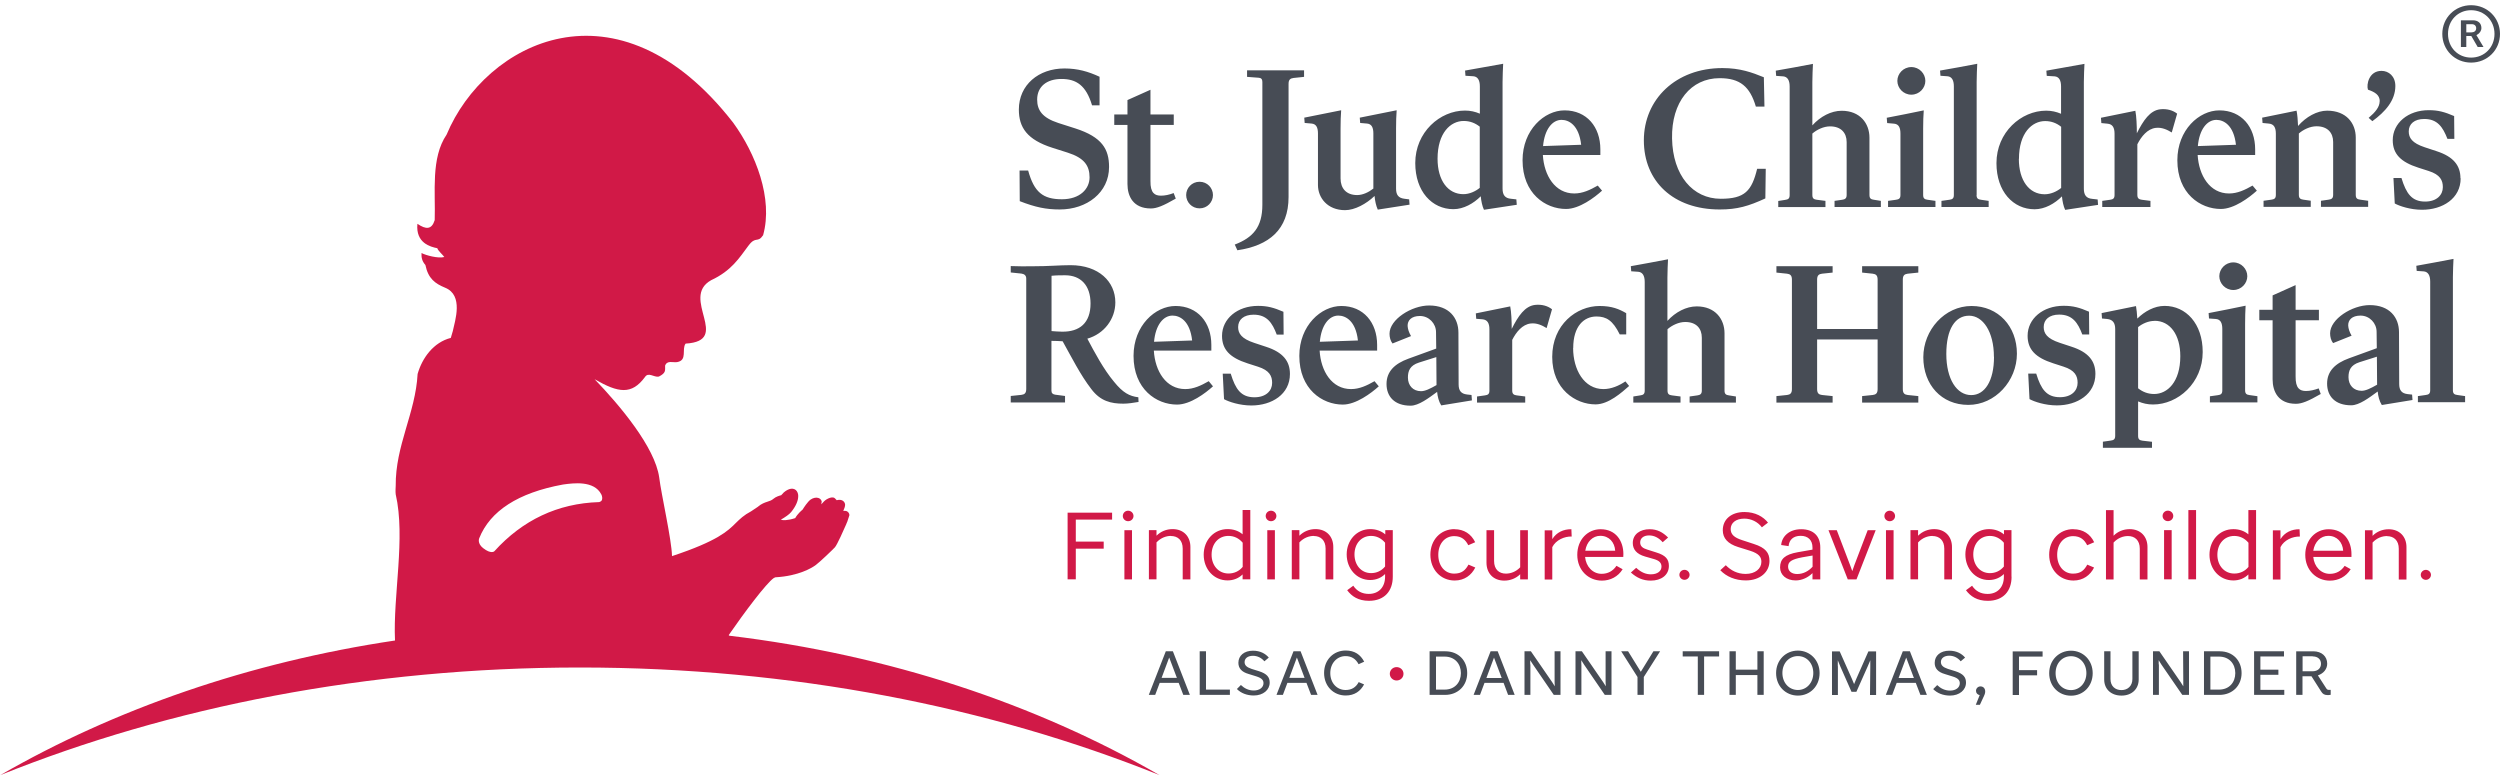
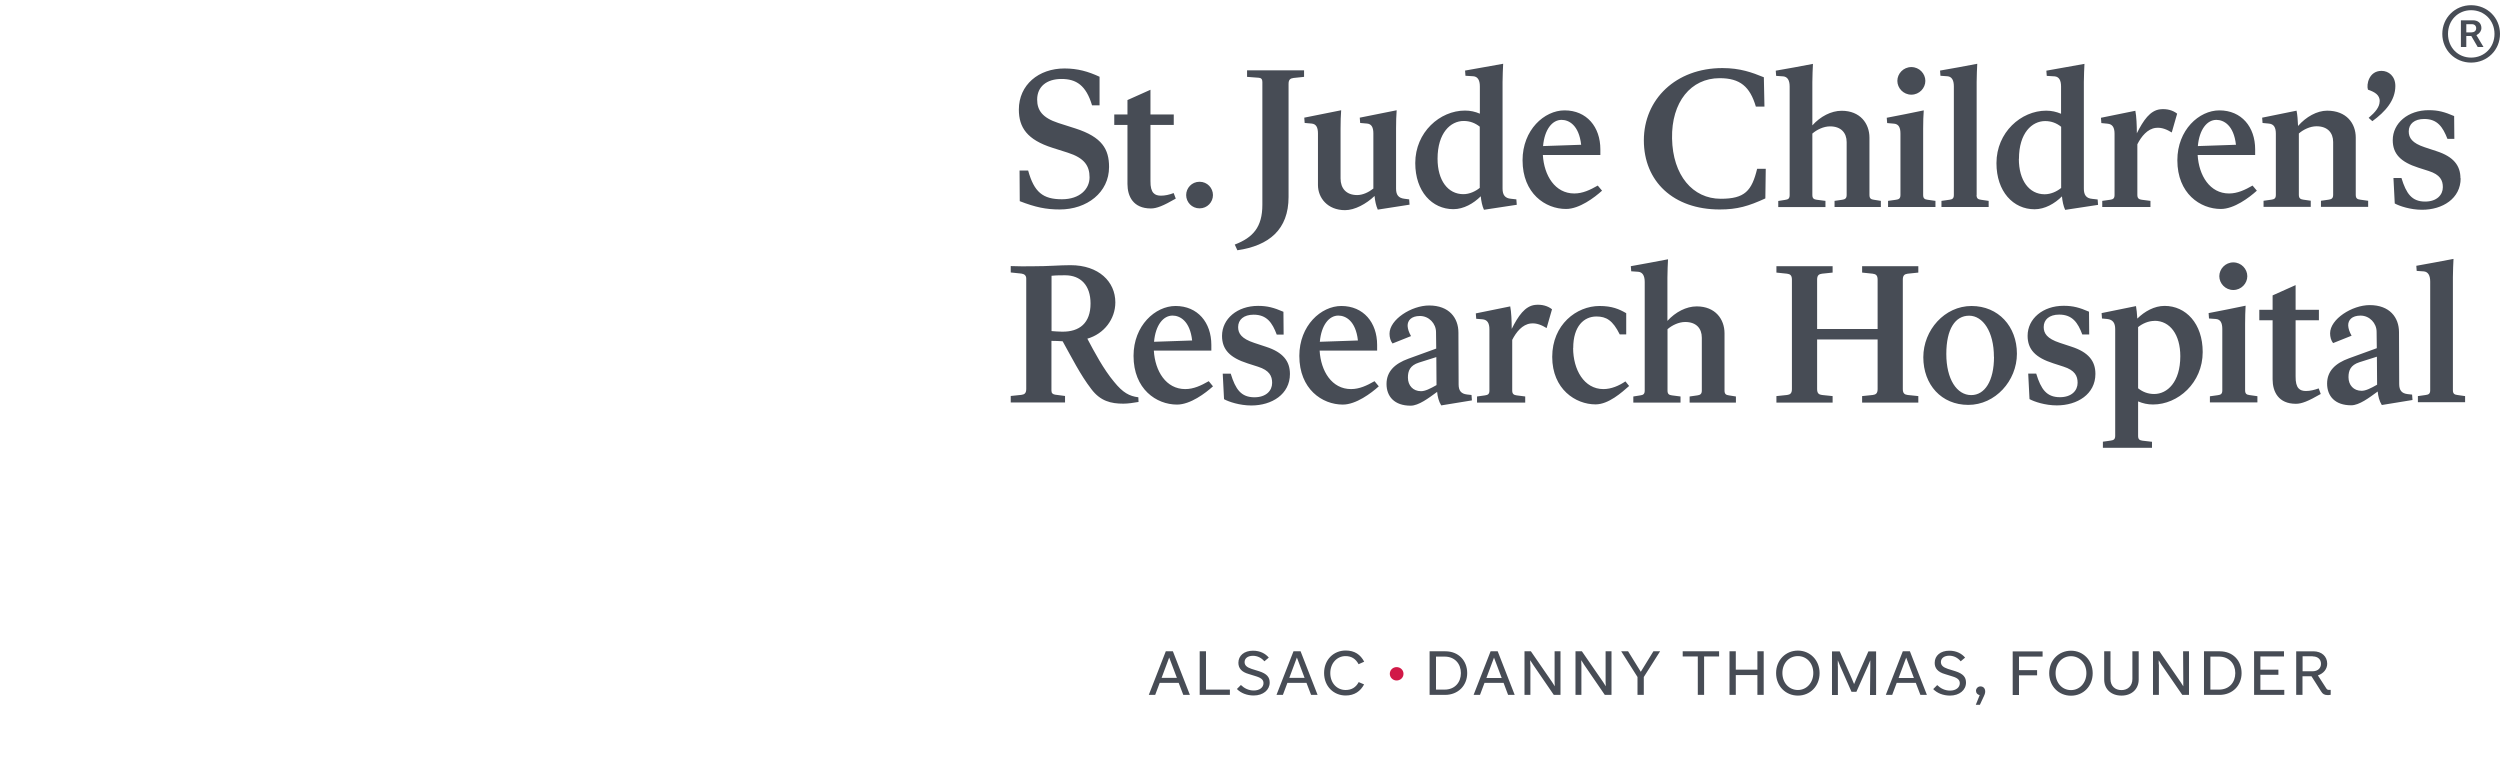
<svg xmlns="http://www.w3.org/2000/svg" id="Layer_1" width="250" height="78" viewBox="0 0 250 78">
  <defs>
    <style>.cls-1{fill:#d11947;}.cls-2{fill:#474c55;}</style>
  </defs>
  <g id="st-jude-horizontal-logo">
    <path id="bullet" class="cls-1" d="m139.66,68.05c.38,0,.69-.29.69-.67s-.31-.67-.69-.67-.68.3-.68.67.31.67.68.67" />
    <path id="alsac" class="cls-2" d="m142.97,69.49h1.53c1.31,0,2.22-.93,2.22-2.18s-.87-2.18-2.18-2.18h-1.58v4.36Zm1.49-3.83c1.02,0,1.63.72,1.63,1.65s-.61,1.65-1.62,1.65h-.87v-3.3h.86Zm6.35,3.83h.66l-1.7-4.36h-.71l-1.7,4.36h.64l.45-1.2h1.91l.45,1.2Zm-2.17-1.69l.76-2.04.77,2.04h-1.53Zm4.38-1.36v-.42s.27.42.27.42l2.09,3.05h.67v-4.36h-.59v3.09s.02.41.02.41l-.26-.41-2.13-3.09h-.64v4.36h.59v-3.05Zm5.11,0v-.42s.26.42.26.42l2.09,3.05h.67v-4.36h-.59v3.09s.02.41.02.41l-.26-.41-2.13-3.09h-.64v4.36h.59v-3.05Zm7.89-1.31h-.68l-1.26,2.05-1.27-2.05h-.69l1.63,2.57v1.79h.63v-1.79l1.63-2.57Zm2.25.52h1.51v3.84h.63v-3.84h1.5v-.52h-3.64v.52Zm7.47,3.84h.63v-4.36h-.63v1.84h-2.16v-1.84h-.63v4.36h.63v-1.98h2.16v1.98Zm4.05-4.43c-1.21,0-2.18.94-2.18,2.25s.96,2.25,2.18,2.25,2.17-.94,2.17-2.25-.97-2.25-2.17-2.25m0,3.94c-.88,0-1.55-.71-1.55-1.7s.67-1.69,1.55-1.69,1.54.71,1.54,1.69-.67,1.7-1.54,1.7m3.99-2.38v-.59s.25.61.25.61l1.12,2.54h.49l1.13-2.54.26-.61v.6s-.03,2.87-.03,2.87h.61v-4.36h-.77l-1.2,2.72-.23.55-.23-.55-1.21-2.72h-.77v4.36h.59v-2.87Zm8.25,2.87h.66l-1.7-4.36h-.71l-1.7,4.36h.64l.45-1.2h1.91l.46,1.2Zm-2.17-1.69l.76-2.04.77,2.04h-1.53Zm5.14,1.76c.95,0,1.6-.56,1.6-1.3,0-.53-.26-.88-1.07-1.14l-.74-.23c-.47-.16-.7-.35-.7-.69,0-.37.32-.63.84-.63.43,0,.85.2,1.14.56l.44-.37c-.33-.39-.85-.69-1.58-.69-.88,0-1.46.49-1.46,1.22,0,.54.32.92,1.03,1.12l.77.24c.56.17.71.39.71.68,0,.42-.39.73-.97.73-.52,0-.95-.22-1.29-.55l-.4.4c.4.41,1,.65,1.69.65m3.35.13c.09-.19.16-.36.16-.54,0-.33-.21-.51-.47-.51s-.45.21-.45.44.15.39.37.43l-.39.97h.41l.37-.8Zm3.54-.19v-1.97h1.81v-.52h-1.81v-1.35h2.36v-.52h-2.99v4.36h.63Zm5.2-4.43c-1.21,0-2.18.94-2.18,2.25s.96,2.25,2.18,2.25,2.17-.94,2.17-2.25-.97-2.25-2.17-2.25m0,3.94c-.88,0-1.54-.71-1.54-1.7s.67-1.69,1.54-1.69,1.54.71,1.54,1.69-.67,1.7-1.54,1.7m5.05,0c-.64,0-1.1-.4-1.1-1.11v-2.77h-.63v2.82c0,.98.71,1.61,1.73,1.61s1.72-.65,1.72-1.61v-2.82h-.63v2.77c0,.7-.47,1.11-1.09,1.11m3.72-2.57v-.42s.26.42.26.42l2.1,3.05h.67v-4.36h-.59l.02,3.09v.41s-.26-.41-.26-.41l-2.13-3.09h-.64v4.36h.59v-3.05Zm4.54,3.05h1.53c1.31,0,2.22-.93,2.22-2.18s-.87-2.18-2.18-2.18h-1.58v4.36Zm1.49-3.83c1.02,0,1.63.72,1.63,1.65s-.61,1.65-1.62,1.65h-.87v-3.3h.86Zm3.51,3.83h3.02v-.5h-2.39v-1.51h1.8v-.51h-1.8v-1.32h2.36v-.52h-2.99v4.36Zm4.21,0h.63v-1.86h.9l.96,1.51c.17.27.32.36.66.37.12,0,.18-.01.3-.03v-.49s-.16,0-.17,0c-.13,0-.21-.05-.27-.15l-.84-1.3c.56-.19.93-.63.93-1.17,0-.72-.54-1.24-1.39-1.24h-1.71v4.36Zm1.64-3.85c.54,0,.84.31.84.74,0,.4-.28.75-.86.75h-.98v-1.5h1.01Zm-112.93,3.85h.66l-1.7-4.36h-.71l-1.7,4.36h.64l.45-1.2h1.9l.46,1.2Zm-2.17-1.7l.76-2.04.77,2.04h-1.53Zm6.83,1.17h-2.39v-3.83h-.63v4.36h3.02v-.53Zm2.38.59c.95,0,1.6-.56,1.6-1.29,0-.53-.26-.88-1.07-1.14l-.74-.23c-.47-.16-.7-.35-.7-.68,0-.37.31-.63.84-.63.43,0,.85.2,1.14.55l.44-.37c-.33-.39-.85-.69-1.58-.69-.88,0-1.46.49-1.46,1.21,0,.54.32.92,1.03,1.12l.77.24c.56.18.71.39.71.68,0,.42-.39.73-.97.73-.52,0-.95-.22-1.29-.55l-.4.4c.4.41,1,.65,1.69.65m5.72-.06h.66l-1.7-4.36h-.71l-1.7,4.36h.64l.45-1.2h1.91l.46,1.2Zm-2.17-1.7l.76-2.04.77,2.04h-1.53Zm5.63,1.21c-.86,0-1.53-.69-1.53-1.69s.68-1.7,1.52-1.7c.6,0,1.02.27,1.31.81l.56-.25c-.37-.71-.96-1.12-1.85-1.12-1.2,0-2.16.91-2.16,2.25s.96,2.25,2.16,2.25c.88,0,1.48-.43,1.84-1.11l-.54-.23c-.28.53-.71.79-1.31.79" />
-     <path id="finding-cures" class="cls-1" d="m107.58,57.94v-3.07h2.79v-.71h-2.79v-2.2h3.63v-.69h-4.45v6.66h.82Zm5.23-5.82c.3,0,.54-.23.54-.52s-.24-.53-.54-.53-.53.24-.53.53.24.52.53.52m.39.9h-.76v4.92h.76v-4.92Zm3.89.58c.7,0,1.18.43,1.18,1.26v3.08h.77v-3.24c0-1.06-.69-1.79-1.78-1.79-.63,0-1.19.24-1.61.66v-.56h-.76v4.92h.76v-3.69c.44-.47.98-.65,1.45-.65m7.17,4.34h.76v-6.93h-.77v2.43c-.39-.34-.92-.52-1.5-.52-1.37,0-2.39,1.11-2.39,2.56s1.01,2.57,2.39,2.57c.59,0,1.12-.22,1.5-.6v.49Zm-3.11-2.46c0-1.09.68-1.88,1.69-1.88.55,0,1.04.23,1.42.68v2.42c-.37.44-.86.66-1.42.66-1,0-1.69-.81-1.69-1.87m5.94-3.36c.3,0,.54-.23.54-.52s-.24-.53-.54-.53-.53.24-.53.53.24.52.53.52m.39.9h-.76v4.92h.76v-4.92Zm3.89.58c.69,0,1.18.43,1.18,1.26v3.08h.77v-3.24c0-1.06-.69-1.79-1.78-1.79-.63,0-1.19.24-1.61.66v-.56h-.76v4.92h.76v-3.69c.44-.47.98-.65,1.45-.65m7.89,4.07v-4.65h-.75v.43c-.39-.34-.92-.53-1.5-.53-1.36,0-2.36,1.11-2.36,2.53s.99,2.56,2.35,2.56c.59,0,1.11-.22,1.49-.6v.27c0,1.03-.62,1.72-1.63,1.72-.67,0-1.19-.28-1.55-.82l-.61.45c.45.61,1.11,1.06,2.18,1.06,1.55,0,2.38-.98,2.38-2.41m-3.83-2.23c0-1.06.67-1.85,1.66-1.85.54,0,1.02.23,1.4.68v2.38c-.37.44-.85.66-1.4.66-.99,0-1.66-.81-1.66-1.87m10.01-2.53c-1.4,0-2.42,1.08-2.42,2.56s1.03,2.58,2.43,2.58c.97,0,1.68-.53,2.06-1.3l-.68-.29c-.3.55-.66.9-1.44.9-.91,0-1.58-.76-1.58-1.88s.67-1.87,1.59-1.87c.75,0,1.14.38,1.41.91l.69-.3c-.4-.82-1.11-1.3-2.07-1.3m6.58,5.02h.76v-4.92h-.77v3.71c-.43.45-.96.63-1.43.63-.69,0-1.18-.43-1.18-1.26v-3.08h-.76v3.24c0,1.06.68,1.8,1.78,1.8.61,0,1.18-.23,1.59-.64v.52Zm5.14-4.29l-.03-.73c-.78-.01-1.49.31-1.91.99v-.88h-.76v4.92h.76v-3.24c.36-.71,1.21-1.08,1.94-1.06m5.09,3.27l-.61-.34c-.36.53-.86.8-1.49.8-.88,0-1.56-.72-1.65-1.69h3.82c.01-.1.01-.19.01-.29,0-1.28-.73-2.48-2.28-2.48-1.27,0-2.33,1.02-2.33,2.56s1.11,2.58,2.46,2.58c.85,0,1.62-.4,2.07-1.13m-2.22-3.35c.87,0,1.43.65,1.48,1.49h-2.99c.14-.9.75-1.49,1.5-1.49m3.06,3.67c.59.53,1.2.81,1.99.81,1.04,0,1.81-.55,1.81-1.47,0-.67-.32-1.06-1.27-1.35l-.88-.28c-.47-.14-.72-.34-.72-.72,0-.41.33-.7.89-.7.53,0,.98.25,1.36.68l.54-.47c-.54-.53-1.08-.83-1.85-.83-.93,0-1.68.49-1.68,1.38,0,.64.39,1.11,1.23,1.35l.91.26c.5.15.73.37.73.75,0,.44-.39.77-1.06.77-.46,0-.94-.16-1.47-.65l-.53.47Zm5.36-.27c-.28,0-.51.23-.51.5s.23.5.51.5.51-.23.51-.5-.23-.5-.51-.5m6.14,1.06c1.42,0,2.36-.84,2.36-1.95,0-.8-.38-1.32-1.58-1.7l-1.16-.38c-.77-.25-1.14-.56-1.14-1.11,0-.61.52-1.04,1.36-1.04.68,0,1.34.31,1.76.87l.61-.47c-.47-.59-1.26-1.06-2.36-1.06-1.27,0-2.16.7-2.16,1.82,0,.81.51,1.36,1.53,1.68l1.19.37c.92.29,1.14.65,1.14,1.11,0,.69-.62,1.21-1.57,1.21-.82,0-1.47-.34-1.99-.87l-.55.5c.61.64,1.5,1.02,2.55,1.02m6.69-.1h.76v-3.2c0-1.12-.67-1.82-1.91-1.82s-1.94.76-2,1.58l.74.11c.06-.63.47-1.03,1.21-1.03s1.18.44,1.18,1.16v.22l-1.48.26c-1.28.23-1.76.68-1.76,1.52,0,.75.62,1.3,1.56,1.3.64,0,1.25-.3,1.68-.73v.63Zm-2.46-1.28c0-.48.32-.72,1.41-.93l1.04-.18v1.12c-.39.43-.92.73-1.54.73-.56,0-.91-.29-.91-.74m8.75-3.64h-.79l-1.32,3.46-.22.63-.23-.63-1.32-3.46h-.83l1.93,4.92h.87l1.92-4.92Zm1.41-.9c.3,0,.54-.23.54-.52s-.24-.53-.54-.53-.53.24-.53.53.24.52.53.52m.39.9h-.76v4.92h.76v-4.92Zm3.89.58c.69,0,1.18.43,1.18,1.26v3.08h.77v-3.24c0-1.06-.7-1.79-1.78-1.79-.63,0-1.2.24-1.61.66v-.56h-.76v4.92h.76v-3.69c.44-.47.97-.65,1.45-.65m7.89,4.07v-4.65h-.75v.43c-.4-.34-.91-.53-1.5-.53-1.36,0-2.36,1.11-2.36,2.53s.99,2.56,2.35,2.56c.59,0,1.11-.22,1.5-.6v.27c0,1.03-.62,1.72-1.63,1.72-.68,0-1.19-.28-1.55-.82l-.61.45c.45.61,1.11,1.06,2.18,1.06,1.55,0,2.38-.98,2.38-2.41m-3.83-2.23c0-1.06.67-1.85,1.66-1.85.54,0,1.02.23,1.4.68v2.38c-.37.44-.85.66-1.4.66-.99,0-1.66-.81-1.66-1.87m10.01-2.53c-1.4,0-2.42,1.08-2.42,2.56s1.03,2.58,2.43,2.58c.96,0,1.68-.53,2.06-1.3l-.68-.29c-.3.55-.65.9-1.43.9-.91,0-1.58-.76-1.58-1.88s.67-1.87,1.59-1.87c.75,0,1.14.38,1.41.91l.7-.3c-.39-.82-1.11-1.3-2.07-1.3m5.45.68c.69,0,1.18.43,1.18,1.26v3.08h.77v-3.24c0-1.06-.7-1.79-1.78-1.79-.63,0-1.2.24-1.61.66v-2.56h-.76v6.93h.76v-3.69c.44-.47.97-.65,1.44-.65m3.99-1.49c.3,0,.54-.23.54-.52s-.24-.53-.54-.53-.53.24-.53.53.24.52.53.52m.38.9h-.76v4.92h.76v-4.92Zm1.67,4.92h.77v-6.93h-.77v6.93Zm6.01,0h.76v-6.93h-.77v2.43c-.4-.34-.92-.52-1.5-.52-1.37,0-2.39,1.11-2.39,2.56s1.01,2.57,2.39,2.57c.59,0,1.12-.22,1.5-.6v.49Zm-3.11-2.46c0-1.09.69-1.88,1.69-1.88.55,0,1.04.23,1.42.68v2.42c-.37.44-.86.66-1.42.66-1,0-1.69-.81-1.69-1.87m8.25-1.83l-.03-.73c-.78-.01-1.49.31-1.91.99v-.88h-.76v4.92h.76v-3.24c.36-.71,1.21-1.08,1.94-1.06m5.09,3.27l-.61-.34c-.36.53-.86.8-1.49.8-.88,0-1.56-.72-1.65-1.69h3.82c0-.1,0-.19,0-.29,0-1.28-.73-2.48-2.29-2.48-1.27,0-2.33,1.02-2.33,2.56s1.11,2.58,2.46,2.58c.85,0,1.62-.4,2.07-1.13m-2.22-3.35c.87,0,1.43.65,1.48,1.49h-2.99c.14-.9.75-1.49,1.5-1.49m5.87.03c.69,0,1.18.43,1.18,1.26v3.08h.77v-3.24c0-1.06-.7-1.79-1.78-1.79-.63,0-1.2.24-1.61.66v-.56h-.76v4.92h.76v-3.69c.44-.47.97-.65,1.45-.65m3.88,3.38c-.28,0-.51.23-.51.5s.23.5.51.5.51-.23.51-.5-.23-.5-.51-.5" />
    <path id="st-jude" class="cls-2" d="m245.29,39.02v-11.3c0-.68.04-1.31.06-1.83-.73.15-2.95.55-3.72.69l.04.51.71.05c.41.04.64.37.64,1.02v10.86c0,.37-.17.44-.45.48l-.78.11v.61h4.72v-.61l-.77-.11c-.28-.04-.45-.11-.45-.48m-10.44-1.31c0-.64.19-1.2,1.1-1.49l1.74-.55.02,2.8c-.65.37-1.14.61-1.55.61-.8,0-1.31-.57-1.31-1.36m3.34,2.78l3.06-.5-.04-.54-.45-.05c-.6-.07-.84-.39-.84-1.01l-.02-5.18c0-1.47-.93-2.71-2.93-2.71-1.76,0-3.96,1.4-3.96,2.82,0,.35.09.72.3.98l1.85-.74c-.22-.39-.32-.7-.34-1.01-.02-.55.37-1,1.23-1,.91,0,1.61.76,1.61,1.62l.02,1.64-2.78,1.01c-1.38.5-2.19,1.29-2.19,2.53s.78,2.17,2.41,2.17c.8,0,1.79-.75,2.65-1.38.04.46.17.98.41,1.35m-6.11-1.11l-.2-.55c-.45.16-.86.26-1.27.26-.6,0-1.06-.24-1.04-1.47v-5.6h2.33v-1.05h-2.33v-2.47l-2.3,1.03v1.44h-1.33v1.05h1.33v5.9c0,1.24.58,2.45,2.33,2.45.58,0,1.23-.26,2.48-.98m-6.33.83v-.61l-.78-.11c-.28-.04-.45-.11-.45-.48v-6.65c0-.66.02-1.29.05-1.81-.73.17-2.95.59-3.7.74l.04.54.69.05c.47.04.64.41.64,1v6.14c0,.37-.17.44-.45.48l-.79.11v.61h4.74Zm-1.01-12.61c0-.72-.6-1.38-1.4-1.38s-1.4.66-1.4,1.38.6,1.38,1.4,1.38,1.4-.66,1.4-1.38m-9.28,4.46c1.55,0,2.58,1.38,2.58,3.54,0,2.6-1.31,3.78-2.61,3.78-.62,0-1.14-.2-1.61-.57v-6.12c.43-.35,1.03-.62,1.64-.62m-.24,12.09l-.95-.11c-.28-.04-.45-.11-.45-.48v-3.45c.47.2.95.31,1.49.31,2.5,0,4.97-2.16,4.97-5.25,0-2.84-1.68-4.61-3.81-4.61-1.03,0-2,.55-2.73,1.27-.02-.46-.08-.96-.13-1.25l-3.44.7.04.54.52.05c.56.06.8.39.8,1.01v10.67c0,.37-.17.44-.45.48l-.78.11v.61h4.91v-.61Zm-5.67-6.8c0-1.27-.69-2.16-2.39-2.71l-1.18-.39c-1.27-.42-1.6-.94-1.6-1.58,0-.74.56-1.24,1.55-1.24,1.32,0,1.87.81,2.31,1.99h.69l-.02-2.28c-.95-.41-1.58-.59-2.54-.59-2.07,0-3.6,1.29-3.6,3,0,1.36.78,2.18,2.56,2.75l1.02.33c1.16.37,1.42.94,1.42,1.62,0,.78-.6,1.44-1.77,1.44-1.33,0-1.89-.79-2.37-2.36h-.8l.13,2.55c.47.26,1.57.63,2.73.63,2.05,0,3.86-1.12,3.86-3.15m-10.14-1.71c0,2.43-.93,3.83-2.28,3.83-1.44,0-2.49-1.59-2.49-4.11s.9-3.83,2.28-3.83,2.48,1.6,2.48,4.11m-7.06.04c0,2.75,1.81,4.77,4.5,4.77s4.86-2.4,4.86-5.12-1.85-4.77-4.54-4.77-4.82,2.41-4.82,5.12m-9.07,3.89l-1.06-.11c-.3-.04-.49-.15-.49-.59v-4.96h6.05v4.96c0,.44-.19.55-.49.59l-1.06.11v.65h5.62v-.65l-1.06-.11c-.3-.04-.49-.15-.49-.59v-10.95c0-.44.19-.55.49-.59l1.06-.11v-.64h-5.62v.64l1.06.11c.3.04.49.15.49.59v4.94h-6.05v-4.94c0-.44.19-.55.49-.59l1.06-.11v-.64h-5.62v.64l1.06.11c.3.04.49.15.49.59v10.95c0,.44-.19.55-.49.59l-1.06.11v.65h5.62v-.65Zm-15.2.04l-.86-.11c-.28-.04-.45-.11-.45-.48v-6.14c.45-.39,1.12-.72,1.77-.72,1.1,0,1.66.64,1.66,1.57v5.29c0,.37-.19.44-.45.48l-.77.11v.61h4.63v-.61l-.69-.11c-.28-.04-.45-.11-.45-.48v-5.73c0-1.42-.93-2.69-2.78-2.69-1.05,0-2.13.57-2.93,1.45v-4.33c0-.68.04-1.31.06-1.83-.73.15-2.95.55-3.72.69l.04.51.71.05c.41.04.64.37.64,1.02v10.86c0,.37-.17.44-.45.48l-.69.11v.61h4.72v-.61Zm-10.74-4.85c0-2.19,1.08-3.15,2.32-3.15.99,0,1.64.39,2.33,1.79h.65v-2.12c-.71-.41-1.42-.72-2.67-.72-2.3,0-4.73,1.86-4.73,5.09s2.34,4.75,4.33,4.75c1.31,0,2.63-1.2,3.36-1.84l-.37-.46c-.65.44-1.42.77-2.2.77-1.94,0-3.03-1.95-3.03-4.11m-4.78,4.85l-.86-.11c-.26-.04-.45-.11-.45-.48v-5.07c.39-.77,1.01-1.55,1.85-1.64.58-.07,1.12.17,1.59.46l.54-1.88c-.41-.33-1.01-.51-1.68-.44-1.03.11-1.7,1.11-2.35,2.4,0-.74-.04-1.73-.15-2.25l-3.44.7.04.54.61.05c.51.04.71.39.71,1.01v6.12c0,.37-.17.44-.45.48l-.79.11v.61h4.82v-.61Zm-11.74-1.9c0-.64.19-1.2,1.1-1.49l1.74-.55.02,2.8c-.65.37-1.14.61-1.55.61-.8,0-1.31-.57-1.31-1.36m3.34,2.78l3.06-.5-.04-.54-.45-.05c-.6-.07-.84-.39-.84-1.01l-.02-5.18c0-1.47-.93-2.71-2.93-2.71-1.76,0-3.96,1.4-3.96,2.82,0,.35.09.72.3.98l1.85-.74c-.22-.39-.32-.7-.34-1.01-.02-.55.37-1,1.23-1,.91,0,1.61.76,1.61,1.62l.02,1.64-2.78,1.01c-1.38.5-2.19,1.29-2.19,2.53s.78,2.17,2.41,2.17c.8,0,1.79-.75,2.65-1.38.04.46.17.98.41,1.35m-10.29-8.98c.73,0,1.74.52,1.96,2.49l-3.81.13c.15-1.68.93-2.62,1.85-2.62m4.05,7.08l-.43-.52c-.77.44-1.51.79-2.35.79-1.92,0-3.02-1.79-3.14-3.85h5.75v-.57c0-2.23-1.36-3.89-3.58-3.89-2.02,0-4.2,1.95-4.2,4.99,0,3.32,2.28,4.87,4.35,4.87,1.32,0,2.84-1.14,3.6-1.83m-8.89-1.24c0-1.27-.69-2.16-2.39-2.71l-1.18-.39c-1.27-.42-1.61-.94-1.61-1.58,0-.74.56-1.24,1.55-1.24,1.32,0,1.87.81,2.31,1.99h.69l-.02-2.28c-.95-.41-1.59-.59-2.54-.59-2.07,0-3.6,1.29-3.6,3,0,1.36.78,2.18,2.56,2.75l1.03.33c1.16.37,1.42.94,1.42,1.62,0,.78-.6,1.44-1.77,1.44-1.33,0-1.89-.79-2.37-2.36h-.8l.13,2.55c.47.26,1.57.63,2.73.63,2.05,0,3.86-1.12,3.86-3.15m-11.74-5.84c.73,0,1.74.52,1.96,2.49l-3.81.13c.15-1.68.93-2.62,1.85-2.62m4.05,7.08l-.43-.52c-.77.44-1.51.79-2.35.79-1.92,0-3.02-1.79-3.14-3.85h5.75v-.57c0-2.23-1.36-3.89-3.58-3.89-2.02,0-4.2,1.95-4.2,4.99,0,3.32,2.28,4.87,4.35,4.87,1.33,0,2.84-1.14,3.6-1.83m-15.09-5.46c-.39,0-.73-.04-1.06-.06v-5.53c.47-.05.95-.05,1.36-.05,1.55,0,2.54,1,2.54,2.82,0,1.96-1.1,2.84-2.84,2.82m7.64,7.04l-.02-.48c-.9-.11-1.55-.46-2.43-1.55-1.05-1.25-1.96-2.97-2.67-4.31,1.68-.48,2.8-1.97,2.8-3.63,0-2.07-1.66-3.72-4.48-3.72-1.12,0-2.09.11-3.85.11-.65.02-1.42,0-2.13-.02v.64l1.06.11c.3.04.49.19.49.5v11.04c0,.44-.19.55-.49.59l-1.06.11v.65h5.43v-.65l-.99-.13c-.24-.04-.37-.15-.37-.4v-4.98c.41,0,.84.02,1.12.04.88,1.57,1.77,3.36,2.86,4.77.91,1.22,1.98,1.47,3.21,1.47.47,0,1.04-.09,1.51-.17m132.2-22.37c0-1.27-.69-2.16-2.39-2.71l-1.18-.39c-1.27-.42-1.6-.94-1.6-1.59,0-.74.56-1.24,1.55-1.24,1.32,0,1.86.81,2.32,1.99h.69l-.02-2.28c-.95-.41-1.59-.59-2.54-.59-2.07,0-3.6,1.29-3.6,3,0,1.36.78,2.18,2.56,2.75l1.03.33c1.16.37,1.42.94,1.42,1.62,0,.77-.6,1.44-1.77,1.44-1.33,0-1.89-.79-2.37-2.36h-.8l.13,2.55c.47.26,1.57.63,2.73.63,2.05,0,3.86-1.12,3.86-3.15m-8.1-7.7c0,.57-.43,1.09-1.1,1.66l.37.33c1.29-.94,2.3-2.07,2.3-3.52,0-.98-.67-1.51-1.38-1.51-1.27,0-1.53,1.38-1.36,1.88.71.24,1.18.54,1.18,1.16m-6.87,9.95l-.77-.11c-.26-.04-.45-.11-.45-.48v-6.14c.45-.39,1.12-.72,1.77-.72,1.1,0,1.66.65,1.66,1.57v5.29c0,.37-.19.44-.45.48l-.77.11v.61h4.72v-.61l-.79-.11c-.28-.04-.45-.11-.45-.48v-5.73c0-1.42-.93-2.69-2.86-2.69-1.01,0-2.11.61-2.91,1.53-.02-.53-.07-1.18-.15-1.53l-3.44.7.04.53.62.06c.51.04.71.39.71,1.01v6.12c0,.37-.17.44-.45.48l-.78.11v.61h4.72v-.61Zm-9.47-8.09c.73,0,1.74.52,1.96,2.49l-3.81.13c.15-1.68.93-2.62,1.85-2.62m4.05,7.08l-.43-.51c-.77.44-1.51.79-2.35.79-1.92,0-3.02-1.79-3.14-3.85h5.75v-.57c0-2.23-1.36-3.89-3.58-3.89-2.02,0-4.2,1.95-4.2,4.99,0,3.32,2.28,4.87,4.35,4.87,1.33,0,2.84-1.14,3.6-1.83m-10.64,1.02l-.86-.11c-.26-.04-.45-.11-.45-.48v-5.07c.39-.77,1.01-1.55,1.85-1.64.58-.07,1.12.17,1.59.46l.54-1.88c-.41-.33-1.01-.51-1.68-.44-1.03.11-1.7,1.11-2.35,2.4,0-.74-.04-1.73-.15-2.25l-3.44.7.04.53.61.06c.51.04.71.39.71,1.01v6.12c0,.37-.17.44-.45.48l-.78.11v.61h4.82v-.61Zm-13.15-4.2c0-2.6,1.31-3.78,2.62-3.78.61,0,1.14.2,1.6.57v6.12c-.43.35-1.03.63-1.65.63-1.55,0-2.58-1.38-2.58-3.54m7.92,4.59l-.04-.53-.54-.06c-.6-.05-.84-.39-.84-1.01v-10.67c0-.68.04-1.31.06-1.82l-3.81.68.04.52.8.05c.41.04.63.37.63,1.01v2.73c-.47-.2-.95-.31-1.49-.31-2.5,0-4.97,2.16-4.97,5.25,0,2.84,1.68,4.61,3.81,4.61,1.03,0,2.02-.57,2.74-1.29.04.46.15,1,.32,1.35l3.29-.5Zm-12.14-.98v-11.3c0-.68.04-1.31.06-1.82-.73.15-2.95.55-3.72.68l.04.52.71.05c.41.04.63.37.63,1.01v10.86c0,.37-.17.44-.45.48l-.79.11v.61h4.72v-.61l-.76-.11c-.28-.04-.45-.11-.45-.48m-4.11,1.2v-.61l-.78-.11c-.28-.04-.45-.11-.45-.48v-6.65c0-.66.02-1.29.06-1.81-.73.17-2.95.59-3.7.74l.04.53.69.06c.47.04.64.4.64.99v6.14c0,.37-.17.44-.45.48l-.79.11v.61h4.74Zm-1.01-12.61c0-.72-.6-1.38-1.4-1.38s-1.4.66-1.4,1.38.6,1.38,1.4,1.38,1.4-.66,1.4-1.38m-9.99,12l-.86-.11c-.28-.04-.45-.11-.45-.48v-6.14c.45-.39,1.12-.72,1.77-.72,1.1,0,1.66.65,1.66,1.57v5.29c0,.37-.19.44-.45.48l-.76.11v.61h4.63v-.61l-.69-.11c-.28-.04-.45-.11-.45-.48v-5.73c0-1.42-.93-2.69-2.78-2.69-1.05,0-2.13.57-2.93,1.46v-4.33c0-.68.04-1.31.06-1.82-.73.15-2.95.55-3.72.68l.04.52.71.05c.41.04.64.37.64,1.01v10.86c0,.37-.17.44-.45.48l-.69.11v.61h4.72v-.61Zm-6.01-.24l.04-2.97h-.86c-.54,2.21-1.23,3-3.64,3-2.8,0-4.8-2.34-4.87-6.03-.07-3.65,1.89-6.03,4.76-6.03,2.05,0,3.03.85,3.62,2.84h.86l-.06-2.93c-1.18-.48-2.37-.92-4.14-.92-4.67,0-7.86,3.13-7.86,7.23s2.95,6.91,7.58,6.91c1.77,0,2.88-.33,4.58-1.11m-20.39-7.85c.73,0,1.74.52,1.96,2.49l-3.81.13c.15-1.68.93-2.62,1.85-2.62m4.05,7.08l-.43-.51c-.77.44-1.51.79-2.35.79-1.92,0-3.02-1.79-3.14-3.85h5.75v-.57c0-2.23-1.36-3.89-3.58-3.89-2.02,0-4.2,1.95-4.2,4.99,0,3.32,2.28,4.87,4.35,4.87,1.33,0,2.84-1.14,3.6-1.83m-16.45-3.19c0-2.6,1.31-3.78,2.61-3.78.62,0,1.14.2,1.61.57v6.12c-.43.35-1.03.63-1.64.63-1.55,0-2.58-1.38-2.58-3.54m7.92,4.59l-.04-.53-.54-.06c-.6-.05-.84-.39-.84-1.01v-10.67c0-.68.04-1.31.06-1.82l-3.81.68.04.52.8.05c.41.04.64.37.64,1.01v2.73c-.47-.2-.95-.31-1.49-.31-2.5,0-4.97,2.16-4.97,5.25,0,2.84,1.68,4.61,3.81,4.61,1.03,0,2.02-.57,2.74-1.29.04.46.15,1,.32,1.35l3.29-.5Zm-13.93.5l3.21-.5-.04-.53-.47-.06c-.6-.07-.84-.39-.84-1.01v-6.03c0-.66.02-1.29.06-1.81l-3.69.74.04.53.69.06c.46.04.63.4.63.99v5.51c-.47.37-1.06.65-1.62.65-1.1,0-1.66-.68-1.66-1.66v-5.01c0-.66.02-1.29.06-1.81l-3.69.74.04.53.69.06c.47.04.64.4.64.99v5.16c0,1.27.95,2.51,2.71,2.51.97,0,2.13-.63,2.95-1.42.04.48.15.99.32,1.36m-8.92-12.57c0-.44.19-.55.5-.59l1.05-.11v-.65h-5.7v.65l1.18.09c.24.02.35.15.35.42v12.28c0,2.23-.93,3.28-2.76,3.98l.26.57c3.17-.46,5.12-2.07,5.12-5.33v-11.32Zm-7.56,11.12c0-.7-.56-1.33-1.34-1.33s-1.34.63-1.34,1.33.56,1.33,1.34,1.33,1.34-.63,1.34-1.33m-3.72.35l-.21-.55c-.45.17-.86.26-1.27.26-.6,0-1.07-.24-1.05-1.47v-5.6h2.33v-1.05h-2.33v-2.47l-2.3,1.03v1.44h-1.32v1.05h1.32v5.9c0,1.24.58,2.45,2.34,2.45.58,0,1.23-.26,2.48-.98m-6.66-3.17c0-1.77-.69-2.99-3.36-3.85l-1.72-.55c-1.59-.52-2.11-1.27-2.11-2.34,0-1.29.95-2.06,2.43-2.06s2.46.63,3.06,2.64h.75v-2.86c-1.12-.52-2.18-.83-3.51-.83-2.58,0-4.56,1.64-4.56,4.11,0,1.79.82,3.02,3.38,3.83l1.51.48c1.66.53,2.18,1.31,2.18,2.47s-.97,2.19-2.76,2.19c-1.9,0-2.78-.7-3.38-2.87h-.86l.02,3.06c1.57.61,2.63.83,4,.83,2.72,0,4.93-1.7,4.93-4.24M247.11,5.76c-1.32,0-2.31-1.02-2.31-2.37s.99-2.37,2.31-2.37,2.34,1.02,2.34,2.37-1.01,2.37-2.34,2.37m0-5.24c-1.61,0-2.88,1.26-2.88,2.87s1.26,2.87,2.88,2.87,2.89-1.26,2.89-2.87-1.27-2.87-2.89-2.87m.06,2.72h-.54v-.82h.57c.25,0,.42.16.42.41,0,.2-.14.4-.45.4m.5.27c.3-.16.47-.42.47-.7,0-.47-.33-.77-.84-.77h-1.21v2.67h.54v-1.1h.5l.64,1.1h.58l-.71-1.19.03-.02Z" />
-     <path id="mark" class="cls-1" d="m60.21,49.96c-.08.23-.32.25-.32.25-4.11.13-7.63,1.79-10.46,4.92,0,0-.32.31-1.12-.32-.61-.48-.39-.98-.39-.98,1.09-2.74,3.9-4.55,8.34-5.37l.13-.02c.91-.12,3.02-.42,3.74,1,0,0,.15.27.07.51m12.7,13.59l-.03-.03c1.57-2.27,3.74-5.17,4.51-5.71.05-.03.09-.04.16-.07,2.34-.13,3.65-.95,4-1.2.44-.32,1.74-1.57,1.95-1.8.22-.24.89-1.75,1.17-2.39h0s-.03.05-.03.05l.11-.25.02-.07.18-.55c0-.17-.1-.31-.24-.39-.11-.05-.23-.05-.37-.04,0-.01.01-.03.01-.03.08-.18.17-.41.17-.57v-.04c-.02-.18-.12-.32-.27-.4-.16-.09-.36-.08-.57-.03-.11-.14-.22-.22-.25-.24-.04-.03-.3-.12-.77.16-.18.11-.37.31-.52.49.02-.14.04-.29.04-.29-.04-.16-.16-.29-.32-.34-.22-.08-.51-.03-.78.15-.3.2-.7.83-.82,1.02-.1.08-.5.42-.73.84-.76.25-1.24.23-1.44.16.46-.27.83-.52,1.03-.76.45-.55.71-1.12.71-1.58,0-.08,0-.16-.02-.23-.05-.22-.16-.38-.33-.47-.46-.23-1.01.24-1.11.33,0,.01-.16.17-.24.26-.17.04-.54.15-.78.36-.17.15-.37.22-.6.29-.28.09-.6.21-.91.47l-.02.02s.01-.01.02-.01c-.06.04-.56.37-.72.48-.72.38-1.11.76-1.52,1.16-.81.81-1.83,1.81-6.39,3.32-.04-1.67-1.07-6.15-1.28-7.86-.42-3.03-3.93-7.2-6.46-9.83,2.38,1.38,3.71,1.58,5.03-.21.35-.54.89.04,1.39-.05.72-.37.63-.58.63-1.1.21-.56.78-.28,1.2-.35,1.06-.18.43-1.29.85-1.85,4.67-.28-.6-4.57,2.55-6.34,2.04-.95,2.81-2.22,3.73-3.45.75-1.01.91-.22,1.47-1.05,1.02-3.65-.74-8.16-3-11.26-11.58-14.88-24.8-8.02-28.65,1.2-1.59,2.34-1.1,5.75-1.19,8.55-.3.97-.88.95-1.73.37-.19,1.93,1.32,2.31,1.99,2.44.07.25.51.62.7.88-.6.17-1.86-.17-2.28-.4-.02.44.04.8.39,1.2.28,1.37.98,1.86,1.97,2.27,1.86.75.99,3.3.77,4.34-.07.23-.14.46-.2.68-1.72.44-2.86,1.99-3.32,3.61-.21,3.91-2.23,7.15-2.19,11.2,0,0-.04.59,0,.83,1,4.37-.28,10.11-.07,14.62-14.6,2.18-28.02,6.86-39.47,13.46,16.98-6.83,36.79-10.76,57.96-10.76s40.98,3.93,57.96,10.76c-12.37-7.13-27.05-12.03-43.02-13.94" />
  </g>
</svg>